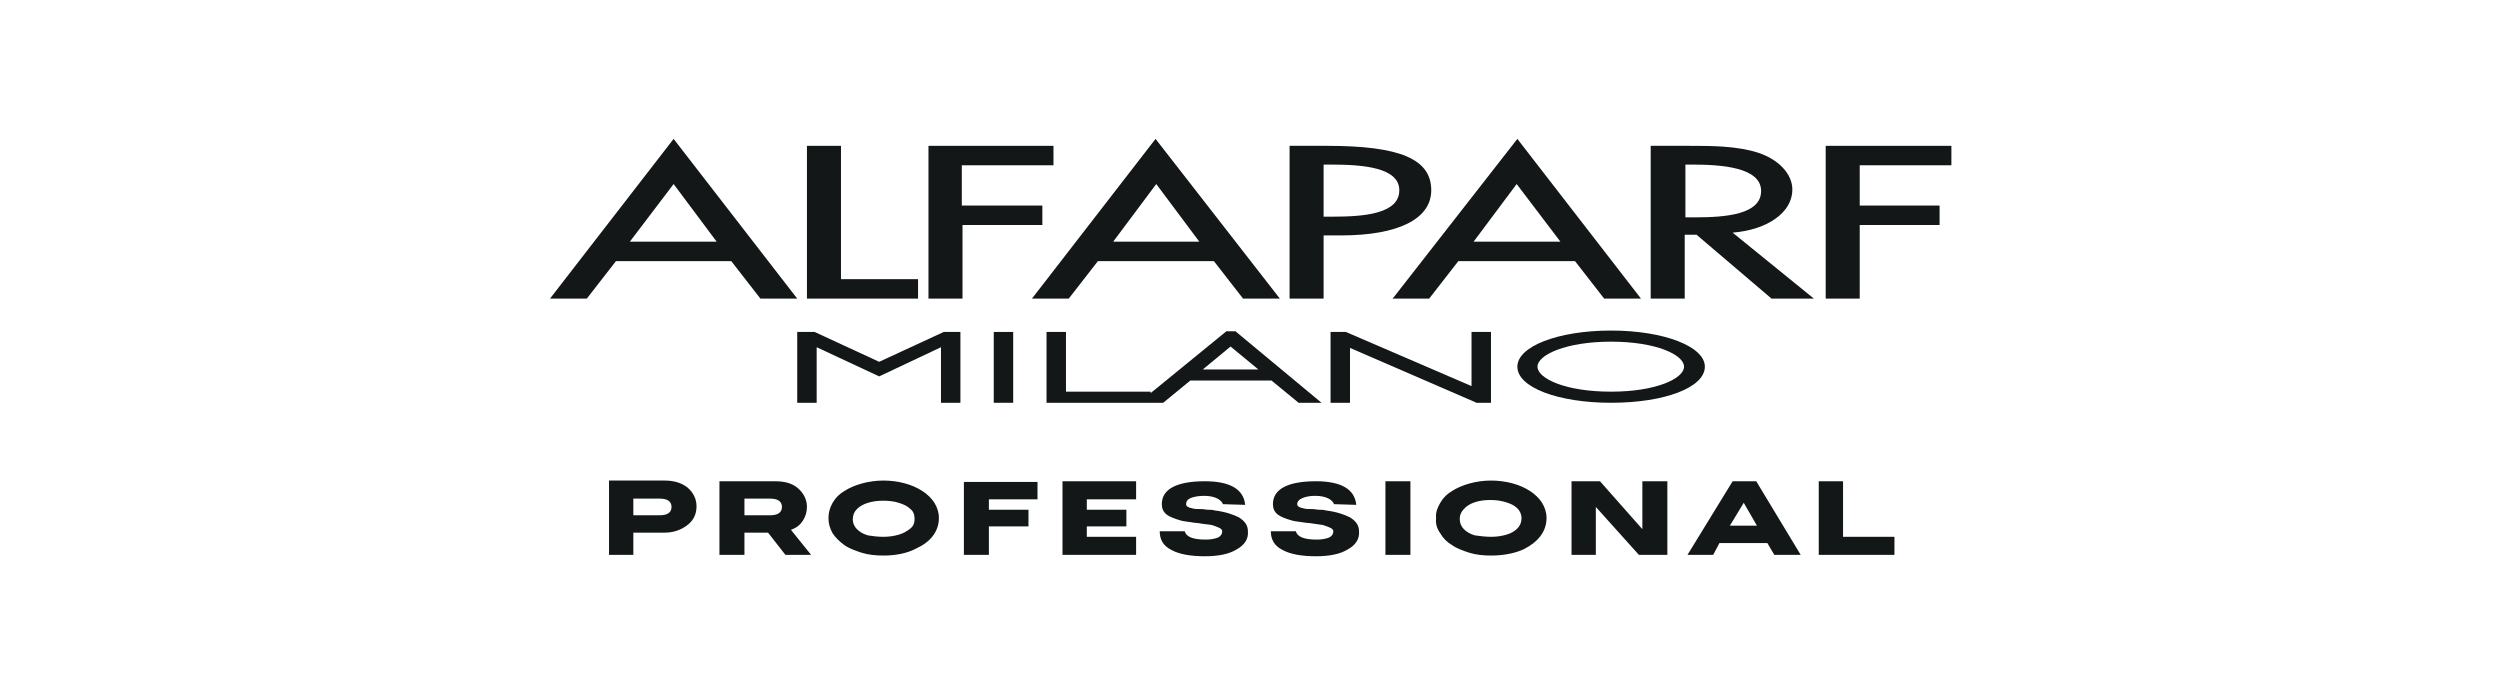
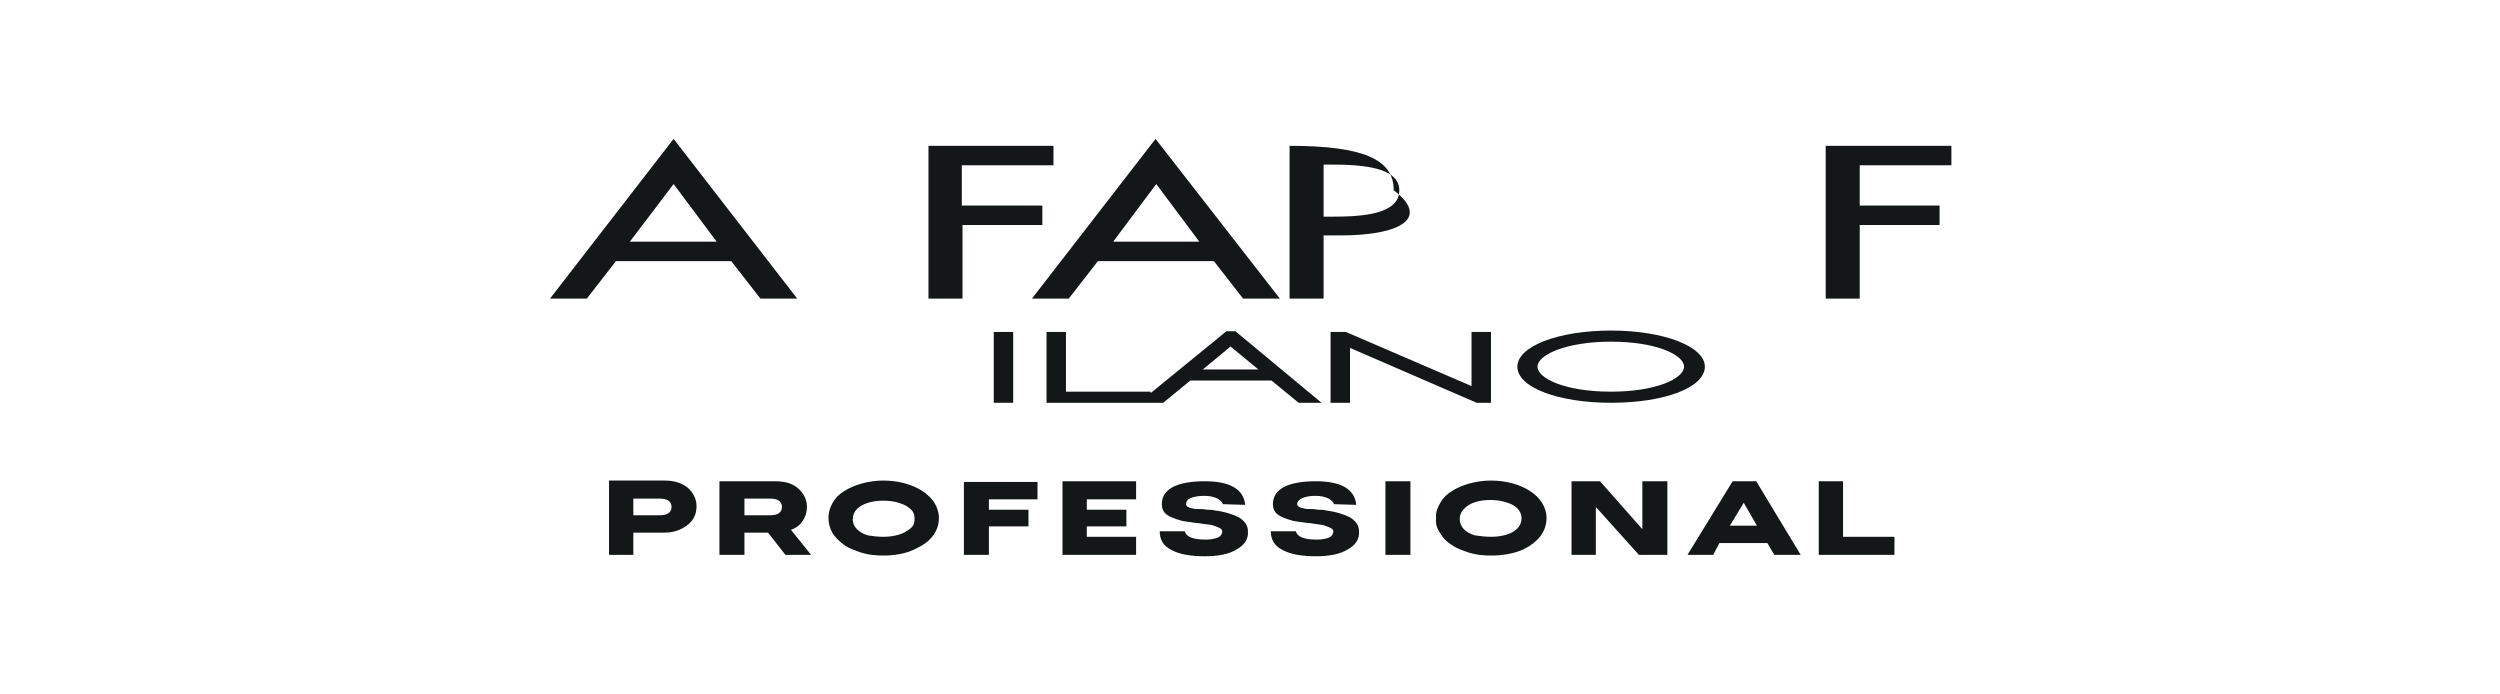
<svg xmlns="http://www.w3.org/2000/svg" version="1.1" id="Capa_1" x="0px" y="0px" viewBox="0 0 360 100" style="enable-background:new 0 0 360 100;" xml:space="preserve">
  <style type="text/css">
	.st0{fill-rule:evenodd;clip-rule:evenodd;fill:#131718;}
	.st1{fill:#131718;}
</style>
  <g id="Capa_1_00000096032763298542404230000013381712630144309654_">
    <g id="_x3C_Group_x3E_">
      <path id="_x3C_Compound_Path_x3E_" class="st0" d="M265.5,77.3h7.3v2.6h-10.9V69.3h3.5V77.3z M255.5,79.9l-1-1.7h-6.9l-0.9,1.7    h-3.7l6.5-10.6h3.4l6.4,10.6H255.5z M249.1,75.7h3.9l-1.9-3.3L249.1,75.7z M236.5,69.3h3.6v10.6H236l-6.2-6.9v6.9h-3.5V69.3h4.1    l6.1,6.9L236.5,69.3z M211.6,79.6c-0.9-0.3-1.8-0.6-2.5-1.1c-0.7-0.4-1.3-1-1.7-1.7c-0.5-0.7-0.7-1.4-0.6-2.2    c-0.1-0.8,0.2-1.5,0.6-2.2c0.4-0.7,1-1.3,1.7-1.7c1.4-0.9,3.5-1.5,5.6-1.5c4.3,0,8,2.2,8,5.4c0,2-1.3,3.5-3.3,4.5    c-1.3,0.6-3,0.9-4.7,0.9C213.6,80,212.6,79.9,211.6,79.6L211.6,79.6z M214.7,77.3c0.8,0,1.5-0.1,2.2-0.3c0.7-0.2,1.2-0.5,1.6-0.9    c0.4-0.4,0.6-0.9,0.6-1.5c0-0.5-0.2-1-0.6-1.4c-0.4-0.4-1-0.7-1.7-0.9s-1.4-0.3-2.2-0.3c-1.6,0-3,0.4-3.8,1.3    c-0.4,0.4-0.6,0.9-0.6,1.4c0,0.6,0.2,1.1,0.6,1.5c0.4,0.4,0.9,0.7,1.6,0.9C213.2,77.2,213.9,77.3,214.7,77.3z M199.5,69.3h3.6    v10.6h-3.6V69.3z M192.1,72.6c-0.2-0.6-1.1-1.2-2.7-1.2c-0.7,0-1.3,0.1-1.8,0.3c-0.5,0.2-0.8,0.5-0.8,0.9c0,0.3,0.3,0.5,0.9,0.6    c0.3,0.1,0.6,0.1,0.9,0.1c0.3,0,0.7,0,1.2,0.1c0.5,0,0.8,0,1.1,0.1c1.6,0.2,2.7,0.6,3.5,1c0.8,0.5,1.3,1.1,1.3,2    c0.1,1.1-0.5,2-1.6,2.6c-1.1,0.7-2.7,1-4.6,1c-2.1,0-3.7-0.3-4.8-0.9c-1.2-0.6-1.7-1.5-1.7-2.7h3.6c0.2,0.8,1.2,1.2,3,1.2    c0.7,0,1.3-0.1,1.8-0.3c0.4-0.2,0.6-0.5,0.6-0.9c0-0.4-0.6-0.6-1.5-0.9c-0.5-0.1-0.9-0.1-1.4-0.2c-0.5-0.1-1.1-0.1-1.6-0.2    s-0.9-0.1-1.3-0.2c-1.1-0.3-1.8-0.6-2.2-0.9c-0.5-0.4-0.7-0.9-0.7-1.5c0-2.2,2.2-3.3,6.2-3.3c3.7,0,5.6,1.2,5.8,3.4L192.1,72.6z     M176.1,72.6c-0.2-0.6-1.1-1.2-2.7-1.2c-0.7,0-1.4,0.1-1.9,0.3c-0.5,0.2-0.7,0.5-0.7,0.9c0,0.3,0.3,0.5,0.9,0.6    c0.3,0.1,0.6,0.1,0.9,0.1s0.7,0,1.2,0.1c0.5,0,0.8,0,1.1,0.1c1.6,0.2,2.7,0.6,3.5,1c0.8,0.5,1.3,1.1,1.3,2c0.1,1.1-0.5,2-1.6,2.6    c-1.1,0.7-2.7,1-4.6,1c-2.1,0-3.7-0.3-4.8-0.9c-1.2-0.6-1.7-1.5-1.7-2.7h3.6c0.2,0.8,1.2,1.2,3,1.2c0.7,0,1.3-0.1,1.8-0.3    c0.4-0.2,0.6-0.5,0.6-0.9c0-0.4-0.6-0.6-1.5-0.9c-0.5-0.1-1-0.1-1.5-0.2c-0.5-0.1-1-0.1-1.5-0.2c-0.5-0.1-0.9-0.1-1.3-0.2    c-1.1-0.3-1.8-0.6-2.2-0.9c-0.5-0.4-0.7-0.9-0.7-1.5c0-2.2,2.2-3.3,6.2-3.3c3.7,0,5.6,1.2,5.8,3.4L176.1,72.6z M163.6,71.9h-7.1    v1.5h5.7v2.4h-5.7v1.5h7.1v2.6H153V69.3h10.6V71.9z M149.4,71.9h-7v1.5h5.7v2.4h-5.7v4.1h-3.6V69.4h10.6L149.4,71.9z M124.1,79.6    c-0.9-0.3-1.8-0.6-2.5-1.1c-0.7-0.5-1.3-1.1-1.7-1.7c-0.4-0.7-0.6-1.4-0.6-2.2s0.2-1.5,0.6-2.2c0.4-0.7,1-1.3,1.7-1.7    c1.4-0.9,3.5-1.5,5.6-1.5c4.3,0,8,2.2,8,5.4c0,2-1.3,3.5-3.3,4.4c-1.3,0.7-3,1-4.7,1C126.1,80,125.1,79.9,124.1,79.6z M127.2,77.3    c0.8,0,1.5-0.1,2.2-0.3c0.7-0.2,1.2-0.5,1.7-0.9s0.6-0.9,0.6-1.4c0-0.6-0.2-1.1-0.6-1.4c-0.4-0.4-1-0.7-1.7-0.9    c-0.6-0.2-1.4-0.3-2.2-0.3c-1.6,0-3,0.4-3.8,1.2c-0.4,0.4-0.6,0.9-0.6,1.5c0,0.5,0.2,1,0.6,1.4c0.4,0.4,0.9,0.7,1.6,0.9    C125.6,77.2,126.4,77.3,127.2,77.3z M116.8,79.9h-3.7l-2.5-3.2h-3.4v3.2h-3.6V69.3h8c1.4,0,2.5,0.3,3.3,1c0.8,0.7,1.3,1.6,1.3,2.7    c0,0.7-0.2,1.4-0.6,2c-0.4,0.6-0.9,1-1.7,1.3L116.8,79.9z M107.2,71.8v2.4h3.7c1.1,0,1.7-0.4,1.7-1.2s-0.6-1.2-1.7-1.2H107.2z     M95.7,69.2c1.3,0,2.4,0.3,3.3,1c0.8,0.7,1.3,1.6,1.3,2.7c0,1.1-0.4,2-1.3,2.7c-0.9,0.7-2,1.1-3.3,1.1h-4.5v3.2h-3.5V69.2    L95.7,69.2z M95,74.2c1.1,0,1.7-0.4,1.7-1.2s-0.6-1.2-1.7-1.2h-3.8v2.4H95z" />
      <path id="_x3C_Compound_Path_x3E__00000136395662550801292170000006430814529629460384_" class="st0" d="M114.8,43h-5.3l-4.2-5.4    H88.7L84.5,43h-5.3L97,20L114.8,43z M90.7,34.8h12.5L97,26.5L90.7,34.8z" />
-       <path id="_x3C_Path_x3E_" class="st1" d="M132.2,43h-16V21h4.9v19.2h11.1V43z" />
      <path id="_x3C_Path_x3E__00000001622971220412878080000014585028412140381096_" class="st1" d="M150.2,32.4h-11.6V43h-4.9V21h18    v2.8h-13.2v5.8h11.6V32.4z" />
      <path id="_x3C_Compound_Path_x3E__00000036948612758897718000000011694068226912328101_" class="st0" d="M184.3,43H179l-4.2-5.4    h-16.7l-4.2,5.4h-5.3l17.8-23L184.3,43z M160.3,34.8h12.4l-6.2-8.3L160.3,34.8z" />
-       <path id="_x3C_Compound_Path_x3E__00000066489532870764578340000012355827460278974602_" class="st0" d="M193.1,33.9h-2.5V43h-4.9    V21h5.4c10.5,0,15,1.9,15,6.4C206.1,31.5,201.4,33.9,193.1,33.9z M191.7,23.7h-1.1v7.5h1.3c4.5,0,9.6-0.4,9.6-3.8    C201.5,24.1,196.2,23.7,191.7,23.7z" />
-       <path id="_x3C_Compound_Path_x3E__00000037683286427185307980000016395893320204842400_" class="st0" d="M236.3,43h-5.3l-4.2-5.4    h-16.8l-4.2,5.4h-5.3l0.2-0.2L218.5,20L236.3,43z M212.2,34.8h12.5l-6.3-8.3L212.2,34.8z" />
-       <path id="_x3C_Compound_Path_x3E__00000115473435417630745990000000116813447952285579_" class="st0" d="M249.5,33.5l11.7,9.5    h-6.1l-10.8-9.2h-1.7V43h-4.9V21h5.7c3,0,6.7,0,9.8,1c3,1,4.9,3.1,4.9,5.3C258.1,30.6,254.5,33.1,249.5,33.5L249.5,33.5z     M243.7,23.7h-1v7.6h1.3c4.5,0,9.6-0.4,9.6-3.8S247.9,23.7,243.7,23.7L243.7,23.7z" />
+       <path id="_x3C_Compound_Path_x3E__00000066489532870764578340000012355827460278974602_" class="st0" d="M193.1,33.9h-2.5V43h-4.9    V21c10.5,0,15,1.9,15,6.4C206.1,31.5,201.4,33.9,193.1,33.9z M191.7,23.7h-1.1v7.5h1.3c4.5,0,9.6-0.4,9.6-3.8    C201.5,24.1,196.2,23.7,191.7,23.7z" />
      <path id="_x3C_Path_x3E__00000155123531955186531230000014267514163529552513_" class="st1" d="M281,21v2.8h-13.2v5.8h11.5v2.8    h-11.5V43h-4.9V21H281z" />
-       <path id="_x3C_Path_x3E__00000076581974272342106980000010951262790823522212_" class="st1" d="M135.9,47.8h2.4V58h-2.8v-8    l-8.9,4.2l-9-4.2v8h-2.8V47.8h2.5l9.3,4.3L135.9,47.8z" />
      <path id="_x3C_Path_x3E__00000137840461518388072500000012830546969197602204_" class="st1" d="M143.1,47.8h2.8V58h-2.8V47.8z" />
      <path id="_x3C_Compound_Path_x3E__00000084510501555796030000000007346550856368058520_" class="st0" d="M177.9,47.7L190.3,58H187    l-3.9-3.2h-11.7l-3.9,3.2h-16.8V47.8h2.8v8.6h12.2v0.2l10.9-8.9H177.9z M181.2,53.2l-4-3.3l-4,3.3H181.2z" />
      <path id="_x3C_Path_x3E__00000011016440226344843180000018190028295670452120_" class="st1" d="M211.9,47.8h2.8V58h-2.1l-0.2-0.1    l-18-7.8V58h-2.8V47.8h2.2l18.1,7.8L211.9,47.8z" />
      <path id="_x3C_Compound_Path_x3E__00000054985486390367338000000002574996946409175461_" class="st0" d="M245.5,52.8    c0,3-5.8,5.2-13.5,5.2c-7.6,0-13.5-2.2-13.5-5.2c0-2.9,5.8-5.2,13.5-5.2C239.6,47.6,245.5,49.9,245.5,52.8z M232,49.2    c-6.5,0-10.6,1.9-10.6,3.6c0,1.7,4,3.6,10.6,3.6c6.5,0,10.5-1.9,10.5-3.6C242.5,51.1,238.5,49.2,232,49.2L232,49.2z" />
    </g>
  </g>
</svg>